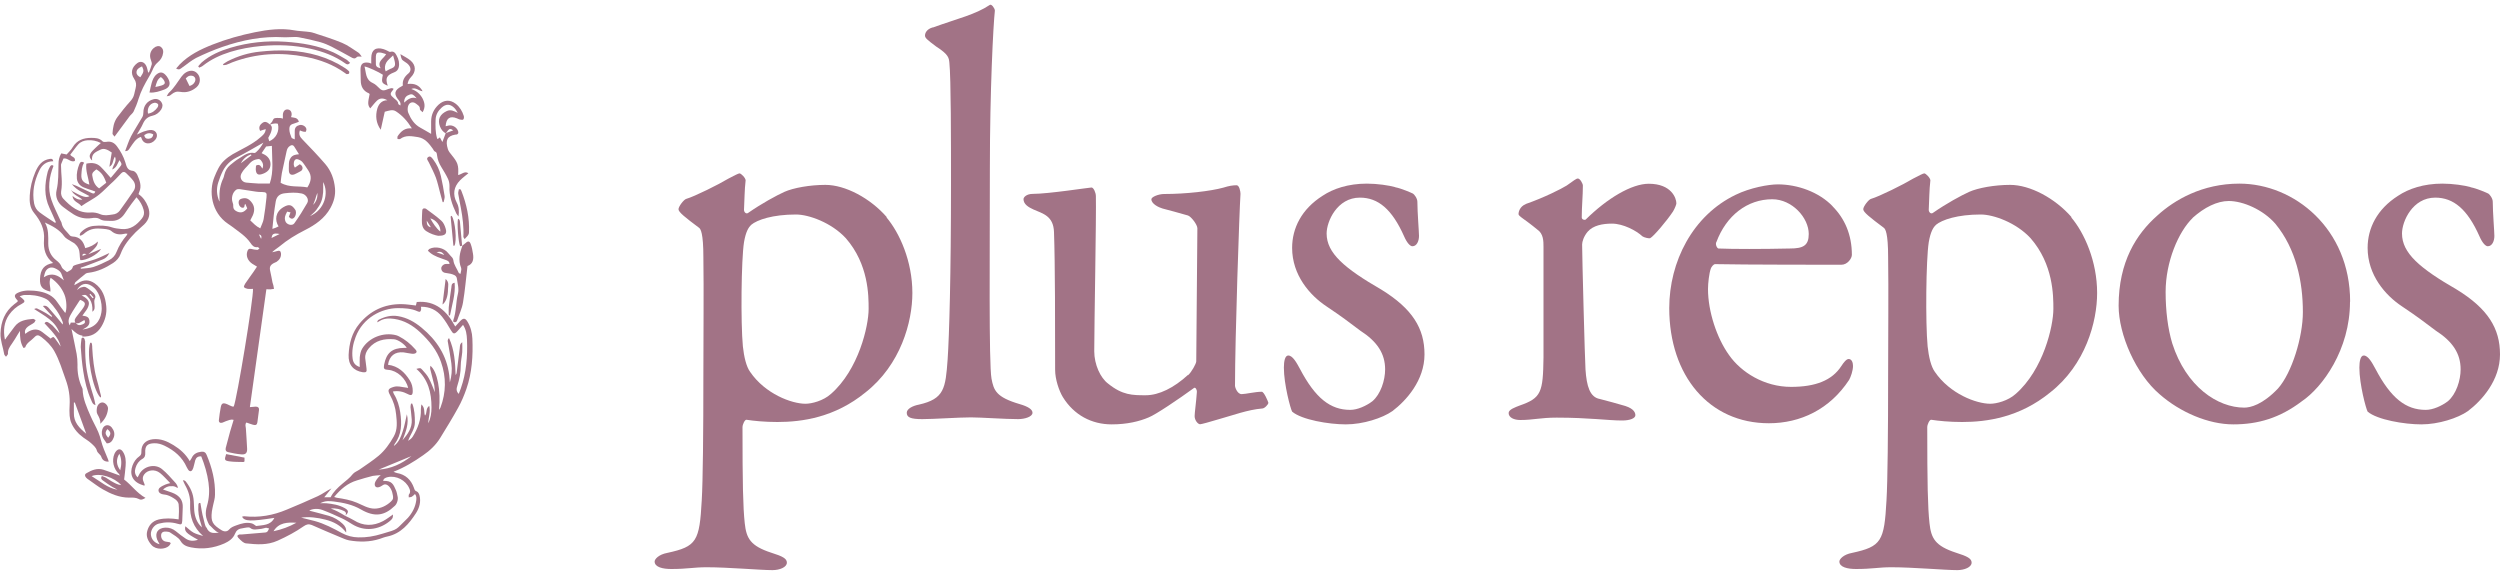
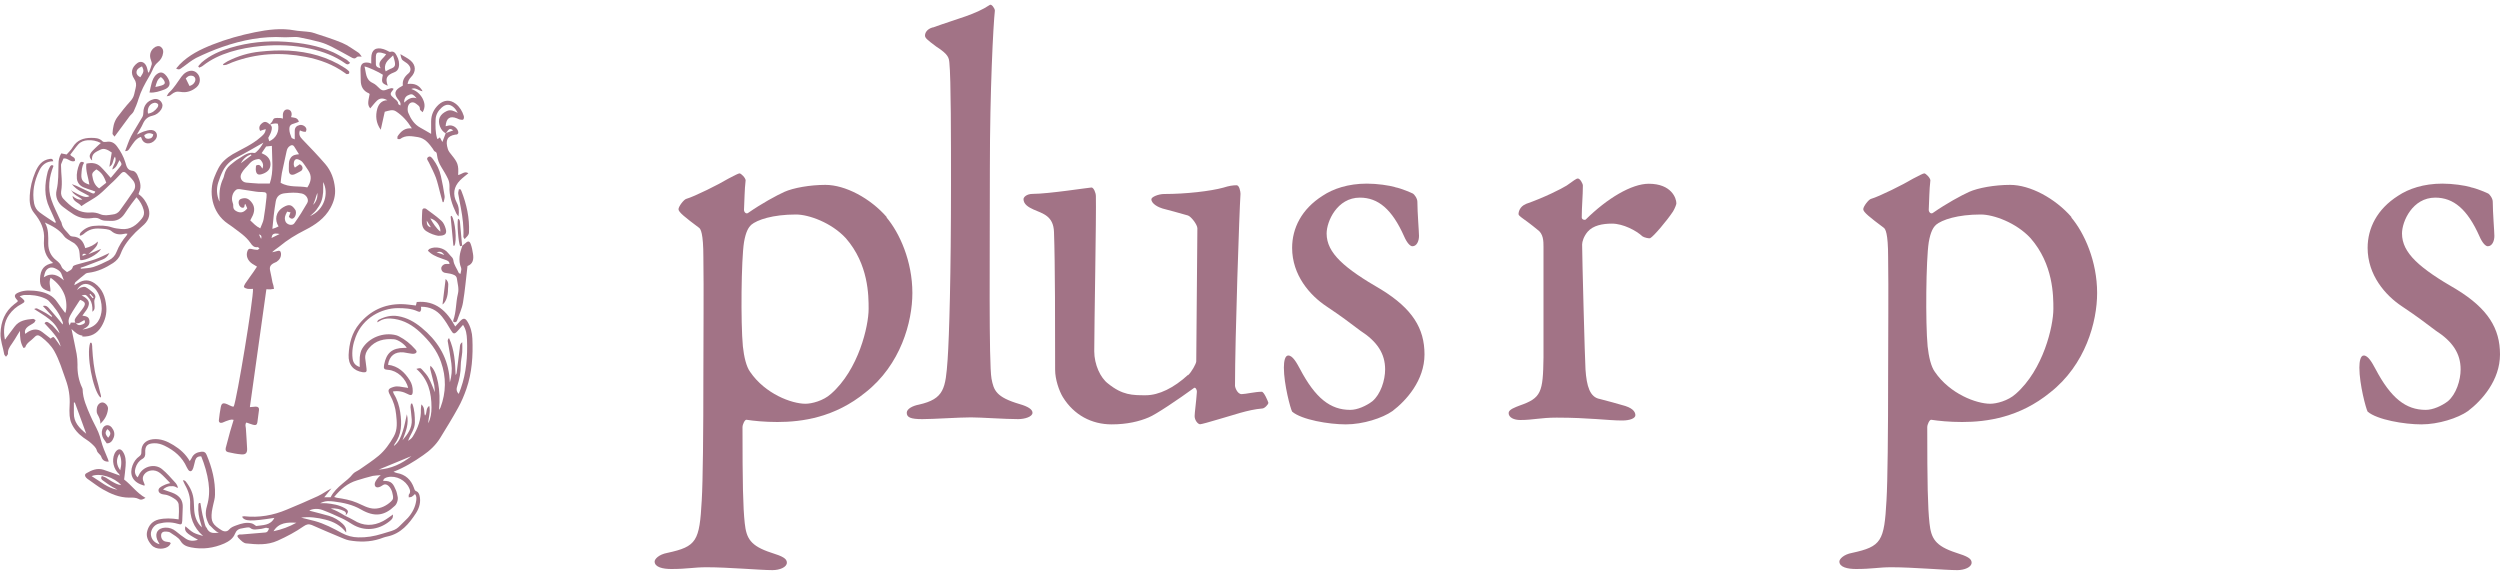
<svg xmlns="http://www.w3.org/2000/svg" id="_レイヤー_1" data-name="レイヤー 1" version="1.1" viewBox="0 0 200 46">
  <defs>
    <style>
      .cls-1 {
        fill: #a27386;
        stroke-width: 0px;
      }
    </style>
  </defs>
  <g>
    <path class="cls-1" d="M70.91,17.38c1.06,1.25,2.08,3.52,2.08,6.06,0,2.31-.93,5.74-3.76,7.96-2.44,1.99-5.05,2.36-7.04,2.36-1.02,0-1.9-.09-2.48-.18-.13,0-.31.37-.31.6,0,4.49.04,6.39.18,7.68.13,1.2.44,1.81,2.13,2.36.89.28,1.24.46,1.24.79,0,.37-.58.6-1.15.6-.97,0-3.54-.23-5.27-.23-1.06,0-1.51.14-2.83.14-.66,0-1.33-.14-1.33-.6,0-.18.31-.56,1.02-.69,2.35-.51,2.57-.93,2.75-4.21.09-1.53.13-5.37.13-10.09,0-3.15.04-6.62,0-9.35,0-1.94-.22-2.27-.35-2.36-1.11-.83-1.64-1.25-1.64-1.48s.44-.79.62-.83c.66-.19,2.61-1.16,3.37-1.62.44-.23.8-.42.89-.42.13,0,.49.37.49.56-.09.74-.09,1.62-.13,2.36,0,.19.18.37.35.23,1.06-.74,2.26-1.39,2.88-1.67.71-.32,2.04-.56,3.28-.56,1.59,0,3.59,1.06,4.92,2.59ZM60.1,17.99c-.22.19-.44.56-.58,1.39-.22,1.39-.27,6.43-.09,8.33.09.83.27,1.62.58,2.04,1.2,1.76,3.32,2.55,4.43,2.55.49,0,1.42-.23,2.04-.79,2.21-1.94,3.01-5.42,3.01-6.8,0-1.06,0-3.56-1.82-5.65-1.15-1.25-2.97-1.9-3.99-1.9-1.86,0-3.1.42-3.59.83Z" />
    <path class="cls-1" d="M74.63,2.2c2.04-.74,3.37-1.02,4.56-1.81.13-.09.4.28.4.46-.13,1.16-.4,6.39-.4,12.59,0,6.76-.09,15.6.13,16.85.18.93.35,1.48,2.26,2.04.66.19,1.02.42,1.02.69,0,.32-.62.51-1.15.51-1.06,0-2.97-.14-3.77-.14-1.02,0-2.97.14-3.9.14s-1.24-.14-1.24-.51c0-.32.49-.56.97-.65,2.04-.46,2.13-1.3,2.3-3.61.13-1.9.27-6.76.27-14.07,0-3.43,0-8.42-.13-9.67-.04-.37-.04-.65-1.06-1.3-.75-.56-.89-.69-.89-.88s.13-.51.62-.65Z" />
    <path class="cls-1" d="M95.04,30.02c.27-.23.66-.93.66-1.11l.09-10.65c0-.28-.49-.93-.75-1.02-.66-.19-1.64-.46-2.04-.56-.31-.09-.89-.37-.89-.74,0-.19.58-.42,1.02-.42,1.77,0,3.72-.23,4.74-.51.44-.14.75-.19,1.06-.19.22,0,.31.51.31.69-.09,1.3-.44,11.57-.44,15.37,0,.09.18.65.53.65.31,0,1.08-.19,1.61-.19.18,0,.49.74.53.88,0,.14-.31.46-.49.46-1.15.09-2.4.56-3.42.84-.75.23-1.46.42-1.55.42-.18,0-.44-.32-.44-.65,0-.28.13-1.16.18-1.94,0-.23-.13-.37-.22-.32-1.28.93-3.06,2.13-3.63,2.36-.75.32-1.73.56-2.97.56-1.59,0-3.01-.74-3.9-2.18-.31-.51-.62-1.43-.62-2.18,0-3.33,0-8.56-.09-11.02-.04-1.3-.89-1.48-1.64-1.81-.4-.18-.8-.42-.8-.83,0-.14.22-.42.75-.42,1.24,0,4.52-.51,4.69-.51s.35.42.35.69c.04,1.57-.13,10.32-.13,12.41,0,1.06.49,2.13,1.11,2.59,1.15.93,1.95.93,3.01.93s2.26-.6,3.37-1.62Z" />
    <path class="cls-1" d="M111.62,14.98c.49.09,1.33.46,1.42.51s.35.37.35.65c0,.83.13,2.41.13,2.73,0,.42-.18.83-.53.83-.18,0-.44-.28-.66-.79-.97-2.18-2.08-3.1-3.54-3.1-1.82,0-2.66,1.9-2.66,2.87,0,1.57,1.42,2.78,4.38,4.49,2.48,1.53,3.45,3.1,3.45,5.18s-1.46,3.7-2.57,4.54c-.8.56-2.35,1.06-3.72,1.06s-3.54-.37-4.3-1.02c-.13-.23-.66-2.18-.66-3.52,0-.51.09-.97.35-.97.35,0,.66.56.93,1.06,1.24,2.36,2.44,3.29,4.03,3.29.58,0,1.28-.32,1.77-.69.66-.56,1.02-1.67,1.02-2.55,0-1.25-.62-2.22-1.99-3.1-1.06-.79-1.33-1.02-2.7-1.94-1.33-.88-2.75-2.5-2.75-4.68,0-1.57.75-3.1,2.44-4.17.84-.56,2.04-.97,3.54-.97.84,0,1.77.14,2.26.28Z" />
    <path class="cls-1" d="M122.06,16.32c1.46-.51,2.83-1.2,3.28-1.48.53-.37.75-.56.89-.56.18,0,.4.42.4.56,0,.83-.09,1.67-.09,2.55,0,.18.22.23.31.18,1.73-1.71,3.68-2.87,5.05-2.87,1.82,0,2.21,1.16,2.21,1.57,0,.09-.13.42-.27.65-.49.74-1.55,1.99-1.82,2.13-.09.05-.49-.05-.62-.14-.49-.46-1.55-1.02-2.44-1.02-.75,0-1.51.14-1.95.65-.31.37-.44.79-.44,1.02,0,.93.22,9.3.27,10,.09,1.34.35,2.22,1.15,2.36.58.14,1.37.37,2.04.56.71.23.8.56.8.74,0,.23-.4.42-1.06.42-1.11,0-2.66-.23-5.23-.23-1.33,0-1.86.19-2.92.19-.49,0-.93-.19-.93-.56,0-.28.53-.46.89-.6,1.73-.6,1.86-1.06,1.9-3.84v-8.84c0-.46,0-1.06-.49-1.39-1.06-.88-1.51-1.06-1.51-1.25,0-.14.09-.6.58-.79Z" />
-     <path class="cls-1" d="M146.6,16.5c.97.97,1.55,2.27,1.55,3.89,0,.28-.35.79-.84.79s-8.06,0-10.1-.05c-.13,0-.31.23-.35.37-.13.37-.22,1.16-.22,1.62,0,1.81.71,3.93,1.68,5.28.97,1.39,2.83,2.55,4.96,2.55,1.95,0,3.28-.51,4.03-1.67.18-.28.4-.56.58-.56.27,0,.35.32.35.56,0,.37-.18.88-.31,1.11-1.55,2.36-3.9,3.47-6.42,3.47-4.78,0-7.97-3.8-7.97-9.21,0-3.7,1.86-7.41,5.32-9.07,1.15-.56,2.61-.83,3.37-.83,1.55,0,3.28.6,4.39,1.76ZM137.3,19.37c-.09.23.09.51.18.51,1.15.05,3.5.05,5.71,0,1.06,0,1.51-.23,1.51-1.16,0-1.3-1.33-2.78-2.92-2.78-1.99,0-3.68,1.3-4.47,3.43Z" />
    <path class="cls-1" d="M165.69,17.38c1.06,1.25,2.08,3.52,2.08,6.06,0,2.31-.93,5.74-3.76,7.96-2.44,1.99-5.05,2.36-7.04,2.36-1.02,0-1.9-.09-2.48-.18-.13,0-.31.37-.31.6,0,4.49.04,6.39.18,7.68.13,1.2.44,1.81,2.13,2.36.89.28,1.24.46,1.24.79,0,.37-.58.6-1.15.6-.97,0-3.54-.23-5.27-.23-1.06,0-1.51.14-2.83.14-.66,0-1.33-.14-1.33-.6,0-.18.31-.56,1.02-.69,2.35-.51,2.57-.93,2.75-4.21.09-1.53.13-5.37.13-10.09,0-3.15.04-6.62,0-9.35,0-1.94-.22-2.27-.35-2.36-1.11-.83-1.64-1.25-1.64-1.48s.44-.79.62-.83c.66-.19,2.61-1.16,3.37-1.62.44-.23.8-.42.89-.42.13,0,.49.37.49.56-.09.74-.09,1.62-.13,2.36,0,.19.18.37.35.23,1.06-.74,2.26-1.39,2.88-1.67.71-.32,2.04-.56,3.28-.56,1.59,0,3.59,1.06,4.92,2.59ZM154.88,17.99c-.22.19-.44.56-.58,1.39-.22,1.39-.27,6.43-.09,8.33.09.83.27,1.62.58,2.04,1.2,1.76,3.32,2.55,4.43,2.55.49,0,1.42-.23,2.04-.79,2.21-1.94,3.01-5.42,3.01-6.8,0-1.06,0-3.56-1.82-5.65-1.15-1.25-2.97-1.9-3.99-1.9-1.86,0-3.1.42-3.59.83Z" />
-     <path class="cls-1" d="M188,24.14c0,3.84-2.21,6.85-3.85,7.96-1.77,1.34-3.5,1.85-5.49,1.85s-4.25-.97-5.89-2.41c-1.9-1.62-3.28-4.77-3.28-7.08,0-3.52,1.42-5.74,3.1-7.22,1.37-1.25,3.59-2.55,6.56-2.55,4.39,0,8.86,3.61,8.86,9.44ZM175.42,17.43c-1.15,1.11-2.17,3.52-2.17,5.92,0,1.53.18,2.96.53,4.12,1.11,3.47,3.63,5.14,5.76,5.14.49,0,1.46-.23,2.7-1.53,1.11-1.25,1.99-4.12,1.99-6.11,0-2.41-.53-5.05-2.21-7.08-.97-1.11-2.57-1.81-3.72-1.81-.93,0-1.95.51-2.88,1.34Z" />
    <path class="cls-1" d="M197.65,14.98c.49.09,1.33.46,1.42.51s.35.37.35.65c0,.83.13,2.41.13,2.73,0,.42-.18.83-.53.83-.18,0-.44-.28-.66-.79-.97-2.18-2.08-3.1-3.54-3.1-1.82,0-2.66,1.9-2.66,2.87,0,1.57,1.42,2.78,4.39,4.49,2.48,1.53,3.45,3.1,3.45,5.18s-1.46,3.7-2.57,4.54c-.8.56-2.35,1.06-3.72,1.06s-3.54-.37-4.3-1.02c-.13-.23-.66-2.18-.66-3.52,0-.51.09-.97.35-.97.35,0,.66.56.93,1.06,1.24,2.36,2.44,3.29,4.03,3.29.58,0,1.28-.32,1.77-.69.66-.56,1.02-1.67,1.02-2.55,0-1.25-.62-2.22-1.99-3.1-1.06-.79-1.33-1.02-2.7-1.94-1.33-.88-2.75-2.5-2.75-4.68,0-1.57.75-3.1,2.44-4.17.84-.56,2.04-.97,3.54-.97.84,0,1.77.14,2.26.28Z" />
  </g>
  <g>
    <path class="cls-1" d="M21.49,42.27c-.09-.02-.15-.05-.21-.05-.16.03-.31.09-.47.1-.27.02-.55.12-.8-.09-.06-.05-.18-.04-.26-.03-.13.01-.26.05-.39.07-.28.03-.46.17-.56.43-.16.4-.51.62-.86.78-.85.37-1.74.49-2.66.31-.33-.07-.63-.16-.84-.52-.17-.29-.54-.46-.83-.67-.07-.05-.18-.06-.27-.07-.29-.03-.43.06-.45.27-.02.27.13.49.38.53.1.02.21.03.31.05.02,0,.04.04.08.08-.04.07-.08.15-.14.21-.3.28-1.03.34-1.39-.06-.29-.33-.47-.7-.35-1.13.12-.46.42-.8.91-.92.51-.12,1.03-.1,1.6-.01.03-.41.04-.82,0-1.22-.02-.14-.14-.29-.26-.38-.21-.15-.44-.28-.68-.35-.18-.05-.39-.03-.54-.14-.16-.11-.18-.32-.02-.45.13-.11.29-.18.45-.25.11-.05.22-.07.38-.11-.29-.29-.53-.58-.82-.81-.43-.34-1.01-.24-1.26.11-.16.22-.14.42-.02.68.15.33-.05.19-.13.17-.85-.27-1.03-.91-.79-1.56.11-.29.28-.55.54-.73.13-.09.18-.2.17-.37-.02-.58.34-.93.91-1,.63-.07,1.15.16,1.66.47.52.32.97.71,1.3,1.28.06-.1.11-.16.15-.24.14-.33.42-.47.76-.51.21-.03.36.04.44.25.43,1.02.7,2.07.67,3.19,0,.28-.09.55-.15.83-.03.17-.08.34-.1.51-.1.82.06,1.05.78,1.5.21.13.45.12.59-.05.17-.2.39-.27.61-.35.38-.14.77-.25,1.17-.16.14.03.26.12.39.22.53-.08,1.15-.03,1.46-.65-1.93.3-2.37.28-2.59-.09.07-.02.13-.05.18-.04,1.18.13,2.31-.07,3.4-.53.84-.35,1.67-.7,2.49-1.08.37-.17.7-.43,1.09-.62-.19.22-.37.45-.58.71h.51c.21-.43.57-.77.95-1.09.28-.24.58-.45.81-.75.13-.17.37-.25.56-.38.51-.36,1.04-.7,1.52-1.1.5-.42.88-.96,1.21-1.54.32-.56.25-1.17.19-1.76-.05-.55-.22-1.07-.49-1.56-.22-.4-.14-.52.3-.65.33-.1.63.02.95.05.06,0,.12.02.2.04-.16-.75-.88-1.4-1.58-1.45-.35-.02-.4-.09-.34-.42.18-.94.64-1.33,1.6-1.34.07,0,.13,0,.21,0-.16-.28-.68-.66-1.02-.69-.77-.06-1.49.08-2.02.73-.2.24-.31.5-.28.81.03.26.06.53.1.79.04.27-.02.34-.29.31-.75-.11-1.18-.6-1.14-1.39.04-.91.26-1.77.86-2.49.87-1.05,2-1.58,3.36-1.57.38,0,.77.07,1.16.11.02-.08.05-.17.07-.28,1.5-.14,2.4.71,3.08,1.96.17-.18.29-.33.43-.47.23-.22.37-.2.54.07.26.42.38.89.4,1.37.06,1.37-.03,2.73-.48,4.03-.18.51-.39,1.02-.66,1.5-.45.82-.94,1.61-1.43,2.41-.35.57-.83,1.02-1.37,1.39-.73.51-1.49.98-2.37,1.32.11.04.19.09.27.1.7.12,1.14.55,1.37,1.2.04.13.07.23.23.28.09.03.18.19.21.31.13.51-.01,1-.28,1.42-.56.86-1.21,1.64-2.29,1.87-.21.04-.41.12-.61.19-.81.26-1.63.26-2.45.12-.26-.05-.5-.17-.75-.27-.75-.31-1.49-.63-2.24-.96-.24-.1-.43-.05-.63.09-.66.46-1.36.83-2.09,1.16-.84.38-1.68.31-2.54.22-.1-.01-.2-.07-.28-.13-.12-.09-.23-.21-.34-.32-.04-.04-.08-.12-.06-.17.02-.04.1-.08.15-.09.05-.01.11,0,.16,0,.64-.05,1.27-.11,1.91-.16.2-.02.24-.17.31-.34ZM27.61,41.27c.11-.16.09-.3-.09-.39-.3-.14-.62-.24-1.06-.2.24.1.4.16.55.24.21.11.41.23.61.35.22.11.46.21.67.34.77.49,1.56.49,2.35.08.28-.15.54-.35.8-.53,0,.28-.04.36-.31.57-.86.67-1.97.81-2.95.21-.26-.16-.52-.33-.8-.46-.52-.24-1.04-.48-1.58-.68-.39-.15-.85-.09-1.06.05.5.13,1.05.27,1.58.42.41.12.78.34,1.1.64.19.18.31.39.27.69-.43-.57-1.01-.87-1.66-1.03-.64-.16-1.28-.25-1.94-.16.36.1.72.17,1.08.27.78.21,1.49.59,2.19.97.41.22.84.33,1.3.34.65.02,1.27-.09,1.89-.28,1.38-.4,1.07-.31,1.95-1.15.05-.05.1-.09.14-.14.35-.4.59-.86.66-1.39.02-.17.03-.34-.1-.51-.1.09-.17.17-.26.22-.07.04-.16.03-.24.05,0-.08-.02-.19.02-.24.13-.16.1-.32.02-.49-.28-.64-1.04-1.04-1.72-.89-.17.04-.33.1-.37.3.71-.03.82.28,1.03.76.07.16.09.33.13.5.06.23-.06.61-.24.75-.81.78-1.6.91-2.69.28-.67-.39-1.42-.55-2.17-.64-.33-.04-.69-.08-1.09.14.21,0,.35-.01.48,0,.51.05,1.01.13,1.46.38.35.19.36.35.05.62ZM16.51,42.18c.23.59.66.44,1,.44-.31-.1-.58-.48-.78-.64-.29-.55-.34-.93-.17-1.51.18-.62.21-1.23.12-1.86-.1-.73-.31-1.43-.58-2.1-.27-.02-.41.1-.48.31-.06.2-.09.41-.16.62-.03.09-.09.21-.16.24-.13.06-.22-.05-.28-.16-.03-.05-.05-.09-.08-.14-.36-.81-.99-1.34-1.77-1.72-.27-.13-.54-.21-.84-.2-.55.02-.74.21-.71.76.01.22-.03.38-.24.5-.28.16-.45.41-.54.72-.08.26-.07.52.17.75.06-.12.11-.21.16-.3.36-.61,1.23-.81,1.78-.37.4.32.74.73,1.09,1.11.07.07.21.31.18.4-.06.02-.21-.18-.54-.13-.22-.03-.46.1-.64.26.27.11.67.21.91.33.45.22.69.57.67,1.09-.01.36-.02.72-.04,1.08-.02.31-.07.33-.38.24-.5-.15-1-.14-1.5-.01-.37.09-.64.49-.63.84.02.4.27.7.7.81-.07-.14-.15-.25-.2-.38-.2-.54.07-.92.65-.95.33-.01.6.09.85.29.26.21.52.42.8.6.28.18.59.21.97.08-.96-.52-1.11-.68-1.01-1.08.22.18.42.38.65.51.24.13.51.18.77.27-.79-.69-1.08-1.53-1.04-2.52.03-.56-.13-1.08-.41-1.57-.07-.12-.11-.25-.17-.37.13,0,.19.05.24.11.36.46.6.97.63,1.57.01.25.02.51.04.76.05.51.22.97.61,1.33-.01-.12-.06-.23-.09-.34-.15-.46-.23-.93-.19-1.42,0-.11.01-.22.16-.19.08.43.13.85.25,1.26.07.26.09.46.21.7ZM37.05,25.98c-.17.2-.32.37-.47.53-.23.24-.33.21-.5-.08-.22-.38-.45-.76-.72-1.1-.42-.52-.97-.8-1.68-.79,0,.09.02.15.01.21-.03.18-.1.24-.27.16-.51-.24-1.07-.26-1.61-.26-1.27.01-2.78.76-3.36,2.31-.21.55-.32,1.13-.24,1.73.04.33.22.56.57.67,0-.28-.02-.53,0-.78.03-.23.07-.48.19-.68.54-.9,1.71-1.35,2.73-1.08.08.02.15.06.22.09.49.25.92.6,1.28,1.01.08.09.19.2.08.31-.07.07-.21.08-.32.07-.22-.02-.44-.08-.67-.11-.7-.07-1.14.28-1.25.99.81.1,1.34.6,1.75,1.26.16.26.23.54.23.84,0,.34-.11.4-.41.24-.36-.19-.74-.28-1.18-.2.03.08.05.14.08.2.28.45.43.95.51,1.47.13.89.13,1.76-.45,2.53-.03.04-.04.11-.06.16.4-.3.57-.74.71-1.18.15-.44.22-.9.33-1.36.19.75-.09,1.41-.35,2.08.41-.48.78-.97.74-1.65-.02-.33-.07-.66-.1-1,0-.09.02-.18.04-.28h.1c.19.48.21.99.21,1.51,0,.55-.38.97-.54,1.47.15-.1.28-.2.37-.34.41-.67.68-1.39.65-2.19,0-.11.02-.21.04-.39.32.29.18.64.29.9.19-.21.03-.57.34-.78.12.5-.07.94-.08,1.39.2-.4.26-.83.26-1.27,0-1.17-.26-2.25-1.21-3.08.31-.08.32-.09.47.07.2.22.4.44.53.69.18.33.31.7.48,1.11-.02-.23-.02-.4-.05-.57-.1-.43-.22-.85-.32-1.28-.02-.07,0-.16.01-.27.56.44.85,2,.69,3.53.05-.08.1-.13.12-.19.45-1.21.47-2.42.04-3.64-.33-.95-.94-1.69-1.66-2.37-.6-.56-1.27-.96-2.09-1.08-.42-.06-.82-.05-1.19.19-.05.03-.11.06-.17.09.02-.1.06-.18.13-.21.48-.25.99-.38,1.54-.29.72.12,1.32.46,1.88.92,1.22,1,2.02,2.23,2.22,3.81.02.19.03.38.05.57.14-.5.19-1,.12-1.51-.07-.55-.18-1.11-.27-1.66-.02-.11-.07-.22.08-.38.44.96.49,1.93.53,2.97.05-.1.08-.13.08-.17.08-.66.17-1.32.25-1.98.02-.16-.01-.34.2-.48,0,.3.02.55,0,.79-.03.36-.12.72-.12,1.07,0,.55-.1,1.09-.27,1.61-.08.24-.11.44.11.66.06-.15.11-.28.16-.42.45-1.27.55-2.58.5-3.91-.02-.41-.06-.83-.35-1.24ZM30.46,38.01c-.16.01-.52.04-.63.06-.5.12-.77.21-1.27.36-.75.22-1.32.71-1.83,1.33.09.03.15.05.21.06.55.08,1.1.18,1.62.4.45.19.9.47,1.4.47s.97-.24,1.32-.57c.07-.07.14-.15.16-.24.02-.08,0-.17-.01-.25-.03-.15-.06-.31-.13-.45-.14-.3-.42-.55-.67-.37-.5.36-.71.12-.64-.17.03-.14.24-.46.47-.63ZM21.88,42.5c.65-.14,1.26-.36,1.83-.68-.71-.04-1.4-.03-1.83.68ZM30.29,37.57c.99-.07,1.85-.46,2.62-1.08-.87.36-1.75.72-2.62,1.08Z" />
    <path class="cls-1" d="M21.6,9.93c.05-.06.11-.12.16-.18.06-.09.1-.25.18-.28.14-.05.31-.03.47-.03.06,0,.12.02.22.05,0-.13,0-.23,0-.34.03-.27.18-.42.4-.39.2.02.32.19.3.44,0,.05-.03.1-.05.17.23.06.52,0,.63.37-.12.04-.23.1-.35.13-.31.08-.42.18-.41.49,0,.22.09.44.17.65.02.06.14.08.26.14,0-.26,0-.47,0-.68,0-.27.14-.41.4-.47.19-.04.45.08.52.28.03.07,0,.18-.03.25-.02.03-.14.01-.21,0-.09-.02-.17-.06-.27-.1-.11.32,0,.52.21.73.62.64,1.24,1.29,1.82,1.96.47.55.71,1.21.78,1.94.05.57-.09,1.07-.36,1.57-.47.85-1.22,1.36-2.05,1.78-.73.37-1.42.79-2.05,1.32-.18.15-.39.26-.57.45.13-.03.26-.05.38-.09.2-.07.31-.02.33.19.02.29-.12.51-.36.67-.07.04-.15.06-.22.1-.29.16-.36.32-.28.65.07.3.12.6.18.9.02.08.05.15.07.23.02.09.03.19.05.28-.1.01-.2.03-.3.04-.1,0-.21,0-.31-.01-.44,3.15-.88,6.27-1.32,9.43.19-.01.33-.03.47-.04.18,0,.28.09.26.27-.04.33-.08.66-.13.99-.03.2-.14.25-.35.19-.18-.05-.35-.12-.53-.18-.13.16-.05.32-.04.47.03.55.08,1.09.1,1.64.01.34-.13.47-.47.44-.36-.03-.71-.1-1.06-.18-.17-.04-.22-.17-.18-.34.12-.44.23-.88.35-1.31.09-.31.18-.61.28-.93-.24-.07-.43.05-.63.11-.09.03-.17.08-.26.11-.18.06-.31-.02-.29-.2.04-.34.08-.69.15-1.03.06-.33.19-.38.52-.24.13.06.26.13.4.18.03.01.08,0,.12,0,.25-.57,1.59-8.68,1.54-9.41-.14,0-.28.02-.42,0-.11-.02-.23-.06-.3-.14-.03-.04.04-.19.09-.27.22-.33.46-.65.69-.98.08-.12.16-.24.26-.39-.14-.09-.27-.16-.38-.23-.37-.25-.52-.64-.39-1,.05-.14.11-.23.29-.19.16.04.33.07.5.08.06,0,.12-.07.18-.11-.05-.04-.11-.12-.15-.11-.28.04-.42-.11-.57-.33-.37-.55-.94-.9-1.46-1.3-.1-.08-.22-.15-.33-.23-1.37-.92-1.55-2.64-1.1-3.74.2-.49.4-.97.79-1.33.2-.19.43-.36.67-.5.75-.43,1.56-.77,2.22-1.35.18-.16.4-.31.43-.66-.18.05-.32.09-.45.14-.12-.23-.07-.44.15-.61.2-.17.37-.14.65.11.2.15.14.36.09.54-.05.18-.15.34-.24.52.02.08.05.17.08.27.55-.23.84-.81.69-1.4q-.26-.07-.64.07ZM19.63,16.31c-.13.09,0,.31-.22.31-.14,0-.28-.14-.31-.32-.04-.2.03-.34.18-.39.35-.12.58-.05.82.24.28.33.29.7.12,1.09-.06.13-.13.25-.2.39.25.24.46.47.8.64.1-.27.23-.5.27-.74.1-.58.17-1.16.23-1.74.04-.37-.01-.42-.37-.43-.16,0-.32,0-.48-.03-.43-.06-.87-.14-1.3-.2-.08-.01-.19,0-.26.04-.31.21-.43.67-.3,1.03.04.1.06.2.05.31,0,.23.14.34.32.42.31.13.55.05.8-.26-.05-.11-.09-.22-.15-.35ZM22.29,18.12c-.33-.51-.26-1.16.37-1.54.46-.27.69-.23.99.25.13.38-.21.94-.54.51.05-.14.09-.23.13-.35-.11-.03-.19-.05-.27-.06-.19.36-.22.51-.15.74.08.3.56.44.73.19.37-.52.71-1.06,1.03-1.62.17-.3-.1-.69-.44-.76-.45-.1-.9-.07-1.35-.02-.41.04-.66.25-.73.65-.06.37-.12.74-.16,1.11-.04.35-.07.7-.11,1.09.12-.04.17-.05.21-.07.08-.04.17-.08.29-.13ZM23.97,13.74c-.16.08-.29.16-.42.21-.26.09-.42-.01-.44-.28-.01-.13,0-.27,0-.4,0-.23,0-.45.15-.65.15-.21.38-.26.66-.28-.14-.23-.26-.42-.38-.61-.09-.14-.2-.15-.34-.06-.16.1-.23.24-.27.42-.12.59-.26,1.17-.38,1.75-.05.26-.07.52-.1.78.7.41,1.45.23,2.14.37.3-.46.38-.9.07-1.36-.16-.23-.3-.47-.48-.68-.09-.1-.23-.17-.37-.21-.13-.04-.24.04-.28.17-.04.16-.06.33.06.5.12-.09.23-.16.39-.27.3.13.3.49,0,.59ZM20.94,12.26s.08.04.12.06c.38.16.6.48.58.86-.02.38-.26.59-.6.72-.39.15-.56.05-.58-.36,0-.1.01-.2.02-.29.29-.16.39.05.51.24.11-.24.05-.47-.11-.66-.14-.17-.28-.09-.44-.06-.39.1-.57.46-.84.71-.11.11-.2.25-.28.39-.19.34.02.71.4.74.31.02.61.06.92.07.3.01.61,0,.94,0,.34-.98.17-1.99.17-3.01-.17.02-.31.03-.46.05-.12.18-.23.35-.36.53ZM17.56,16.1c0-.07.01-.13,0-.2-.03-.57.05-1.12.3-1.63.04-.08.06-.18.08-.27.08-.32.22-.59.48-.8.23-.18.45-.38.7-.52.38-.23.73-.54,1.23-.44.04,0,.1-.03.14-.07.25-.22.43-.48.58-.76-.74.42-1.45.84-2.18,1.21-.47.24-.82.59-1.06,1.05-.15.29-.27.61-.37.93-.16.49-.13.99.08,1.5ZM25.85,14.59c0,.29.02.54,0,.79-.02.25-.06.51-.15.74-.09.24-.24.47-.4.68-.14.18-.33.33-.5.49,1.19-.52,1.51-1.85,1.06-2.71ZM20.12,12.42s-.03-.05-.05-.07c-.35.13-.62.36-.8.71.28-.21.57-.43.85-.64ZM25.05,16.39c.26-.26.37-.59.34-.96-.07.16-.11.32-.16.48-.05.16-.12.32-.18.48ZM20.89,19.11q.1-.3-.18-.36c.06.12.12.24.18.36ZM22.37,18.72c-.57-.12-.6.07-.65.32.14-.08.55-.26.65-.32Z" />
    <path class="cls-1" d="M6.6,26.85c-.36-.04-.61-.28-.88-.53.14.69.29,1.34.41,1.99.05.27.07.56.07.84-.02.66.09,1.29.38,1.89.02.04.03.08.03.12.02.75.33,1.42.62,2.09.19.45.44.87.63,1.31s.26.93.45,1.38c.11.26.22.53.33.8.02.06.04.12.06.19-.31.02-.51-.12-.59-.37-.07-.22-.31-.29-.37-.54-.06-.22-.28-.41-.47-.58-.17-.16-.39-.28-.58-.42-.42-.3-.76-.68-.97-1.15-.09-.19-.13-.41-.15-.61-.02-.28-.02-.56,0-.84.04-.7-.07-1.38-.31-2.04-.28-.78-.51-1.57-.92-2.3-.26-.45-.62-.8-1.02-1.11-.25-.19-.38-.2-.59.03-.24.26-.59.41-.71.78,0,.02-.07.03-.14.06-.26-.42-.29-.88-.28-1.37-.05.08-.11.16-.16.25-.16.26-.31.53-.49.78-.17.24-.34.47-.31.8,0,.06-.09.14-.16.24-.07-.09-.13-.14-.14-.19-.09-.56-.32-1.09-.3-1.68.03-.95.35-1.75,1.11-2.34.05-.04.11-.08.16-.12.04-.03.08-.07.11-.1,0-.04,0-.07-.02-.08-.3-.31-.29-.48.1-.64.23-.1.49-.14.73-.15.32,0,.64.02.95.08.56.11,1.06.34,1.4.85.2.3.42.58.64.87.14-.26.12-1.02-.06-1.46-.22-.55-.58-.99-1.11-1.36-.18.41.02.76-.02,1.11-.66-.17-.85-.4-.83-1.02.03-.77.33-1.14,1.05-1.27-.63-.48-.78-1.13-.73-1.85.07-.85-.28-1.53-.79-2.15-.34-.41-.38-.91-.35-1.4.03-.64.19-1.27.44-1.86.22-.53.54-.99,1.18-1.07.14-.02.23,0,.26.19-.56,0-.91.3-1.12.75-.4.83-.58,1.7-.41,2.63.06.29.2.53.43.7.4.3.83.57,1.25.85.02-.02.04-.04.06-.06-.17-.38-.33-.76-.51-1.14-.45-.95-.39-1.92-.14-2.9.04-.14.11-.27.18-.4.07-.12.17-.17.28-.06-.35.89-.48,1.8-.17,2.71.19.57.48,1.1.72,1.65.03.07.09.14.1.22.07.43.42.67.66.98.04.05.14.09.21.09.59.02.87.38,1.02.93.38-.09.72-.25,1.01-.53-.02.32-.13.46-.76,1.02.32-.14.64-.27,1.02-.43-.26.45-1.22.95-1.67.9-.02-.16-.05-.33-.05-.5-.01-.33-.14-.6-.38-.81-.09-.08-.22-.13-.32-.2-.18-.12-.41-.22-.53-.39-.39-.55-.95-.83-1.55-1.11.31.53.27,1.11.27,1.68,0,.56.21,1.01.65,1.35.18.14.33.28.42.52.06.17.28.28.43.42.19-.12.41-.16.47-.44.01-.07.19-.13.29-.16.5-.15,1.01-.26,1.5-.43.37-.13.73-.32,1.13-.5-.12.25-.29.42-.52.51-.48.2-.97.37-1.45.56-.11.04-.22.07-.33.11,0,.03.01.05.02.08.33-.04.68-.04,1-.14.43-.14.84-.34,1.24-.54.28-.14.5-.37.61-.66.19-.49.47-.93.81-1.33.02-.03.03-.07.07-.13-.07,0-.11-.02-.16-.01-.42.1-.79.1-1.15-.22-.17-.15-.6-.16-.86-.18-.53-.04-.93.06-1.35.44-.07.06-.16.09-.25.13-.02-.02-.04-.04-.06-.06.03-.07.04-.15.08-.19.29-.31.66-.51,1.08-.54.48-.04.96-.04,1.43.12.24.08.49.1.74.13.74.08,1.24-.32,1.66-.85.16-.2.2-.43.13-.68-.1-.37-.28-.69-.57-1.01-.14.18-.27.34-.39.51-.19.27-.39.54-.57.82-.27.4-.64.59-1.12.56-.3-.02-.6.03-.88-.16-.16-.1-.42-.1-.62-.06-.53.08-1.01-.03-1.45-.3-.29-.18-.57-.39-.85-.6-.44-.34-.64-.82-.51-1.35.16-.69.13-1.38.15-2.07,0-.29.05-.58.22-.86.13.03.26.06.43.09.15-.18.36-.36.49-.59.34-.56.86-.74,1.46-.74.32,0,.67,0,.93.28.05.06.2.05.29.04.37-.07.64.06.86.36.29.39.52.81.66,1.26.11.36.16.66.62.7.12.01.28.18.34.31.19.44.38.89.16,1.38-.02.05-.03.1-.06.17.36.24.6.59.76,1,.21.55.11,1.02-.31,1.43-.22.21-.46.4-.68.62-.5.51-.95,1.05-1.2,1.73-.11.31-.33.55-.6.73-.6.39-1.23.69-1.95.78-.08.01-.17.02-.23.06-.28.22-.56.45-.83.69-.04.03-.05.11-.1.25.16-.09.24-.14.33-.19.45-.28.88-.26,1.31.04.63.45.85,1.1.92,1.83.06.58-.09,1.12-.38,1.61-.34.58-.86.85-1.54.81h0ZM6.05,25.8c.12.21.28.26.53.16.14-.06.3-.12.17-.36-.11.06-.21.12-.31.18-.13.08-.26.13-.4.04-.15-.22,0-.38.12-.54.16-.23.36-.43.51-.67.21-.33.15-.45-.24-.62-.03.02-.06.04-.08.08-.24.38-.5.75-.72,1.15-.13.24-.22.52-.05.81.03-.09.06-.16.08-.22.14,0,.27,0,.39,0ZM5.68,15.24c.91.51,1.22.61,1.48.45-.47-.27-1-.44-1.41-.96.18.07.28.1.37.14.4.18.8.37,1.19.56.13.06.25.11.31-.11-.08-.03-.15-.05-.22-.08-.24-.08-.48-.15-.71-.25-.3-.13-.5-.36-.54-.7-.04-.41.05-.8.2-1.17.07-.18.2-.23.38-.1-.2.3-.19.63-.22.96-.03.43.16.65.64.79-.08-.57-.32-1.12-.24-1.68.46-.1.84-.04,1.13.24.28.27.53.58.82.9.23-.27.48-.56.72-.86.19-.23.18-.24-.02-.56-.16.26-.22.6-.58.75.06-.36.39-.63.22-1.03-.2.26-.11.64-.45.81.07-.4.13-.77.19-1.14-.31-.21-.6-.38-.9-.23-.33.17-.76.3-.67.87-.25-.22-.23-.42-.1-.61.1-.15.25-.28.38-.41.13-.13.26-.24.42-.38-.37-.19-.71-.24-1.06-.22-.29.02-.56.12-.75.33-.23.26-.43.56-.64.83.11.19.44.17.37.5-.35.14-.57-.27-.91-.2-.02.06-.2.44-.2.5,0,.83.14,1.33.01,2.15-.03.18.04.43.16.55.59.63,1.24,1.19,2.2,1.12.27-.02.53.03.78.14.14.06.3.08.46.08.17,0,.34-.04.52-.06.24-.02.44-.13.58-.32.37-.51.73-1.02,1.08-1.54.19-.27.18-.57,0-.83-.17-.23-.39-.44-.6-.64-.12-.11-.25-.1-.38.04-.28.3-.56.6-.87.87-.29.27-.56.56-.87.81-.45.37-.97.6-1.44.94-.21-.3-.67-.33-.71-.82.22.2.43.33.79.3-.32-.27-.71-.36-.9-.78ZM4.04,27.09c.21-.16.23-.17.35-.02.17.21.31.44.46.65-.08-.39-.29-.72-.53-1.01-.23-.3-.51-.56-.76-.85.09-.14.2-.13.31-.06.12.08.25.16.35.26.19.2.37.41.55.61-.33-1-1.23-1.41-2.04-1.95.09-.04.18-.07.24-.04.24.11.48.24.71.37.15.09.3.2.44.3.02-.02.04-.04.05-.06-.24-.26-.48-.52-.74-.81.24-.07.37.05.47.16.33.37.64.75.96,1.13.05.06.1.13.15.19.03-.09.03-.15,0-.21-.24-.65-.65-1.19-1.12-1.69-.08-.08-.19-.14-.3-.19-.52-.23-1.08-.3-1.64-.27-.11,0-.22.06-.38.1.11.08.17.13.22.18.23.19.22.29-.05.43-.42.21-.76.51-1.02.88-.4.58-.47,1.25-.33,1.97.07-.03.09-.1.12-.15.21-.29.43-.57.65-.87.37-.51.93-.58,1.49-.63.06,0,.13.07.2.1-.04.07-.07.17-.13.21-.16.12-.35.2-.5.32-.16.13-.28.3-.2.57.1-.07.16-.12.22-.16.39-.23.77-.28,1.15.02.2.16.4.31.63.49ZM6.61,26.36c.97-.12,1.38-.63,1.5-1.36.07-.44,0-.87-.15-1.3-.13-.35-.33-.64-.65-.84-.44-.28-.87-.16-1.16.35.13-.09.21-.18.32-.21.12-.04.28-.08.38-.03.22.11.41.28.6.44.14.12.23.3.15.46-.09.17-.05.33-.04.5.01.19.06.4-.17.57,0-.13,0-.23,0-.33-.02-.33-.13-.62-.36-.86-.18-.19-.19-.19-.5-.11.08.04.17.08.24.13.37.26.43.49.23.89-.05.11-.13.2-.2.3-.06.09-.13.19-.21.29.4.05.52.14.56.38.07.43-.25.57-.55.73ZM8.5,14.62c-.19-.56-.4-.84-.79-1.07-.16.13-.37.25-.33.49.06.39.17.78.55,1.03.19-.15.37-.29.57-.45ZM5.99,32.2s-.05,0-.08,0c0,.28,0,.56,0,.84-.02.73.42,1.19.99,1.66-.32-.88-.61-1.69-.91-2.49ZM3.5,22.18c.66-.42,1.14-.16,1.61.25-.05-.16-.12-.3-.17-.45-.09-.29-.32-.42-.57-.53-.29-.12-.57-.02-.72.25-.08.15-.1.32-.15.48ZM7.23,23.5s-.05.04-.07.06c.08.1.17.2.25.3.03-.02.05-.04.08-.06-.09-.1-.17-.2-.26-.3ZM6.92,20.33c-.19-.04-.3-.07-.34.12.07,0,.11,0,.14-.02.05-.02.09-.04.2-.1Z" />
    <path class="cls-1" d="M33.81,8.98c-.1-.11-.23-.18-.22-.25.02-.24-.17-.32-.3-.43-.26-.21-.56-.12-.65.21-.04.16-.04.36.02.51.2.49.48.93.96,1.19.28.15.55.32.87.5,0-.36,0-.68,0-.99,0-.54.21-.99.6-1.35.43-.39.92-.42,1.38-.06.31.25.51.58.63.96.03.09.02.23-.04.29-.04.05-.19.01-.28,0-.08-.02-.15-.06-.22-.09-.56-.23-.87-.02-.91.63.09-.02.17-.04.25-.06.31-.06.66.16.75.46.04.14.01.24-.15.27-.03,0-.05,0-.08,0-.64.11-.81.45-.59,1.16.05.17.18.32.3.47.49.6.57.81.52,1.6.28-.04.52-.35.82-.14-.23.19-.46.36-.66.56-.52.53-.61,1.14-.27,1.79.18.34.2.68.14,1.11-.08-.11-.14-.17-.18-.25-.33-.69-.58-1.4-.54-2.19,0-.19-.04-.4-.12-.57-.15-.32-.34-.63-.53-.94-.19-.3-.31-.62-.35-.97-.02-.12-.02-.23-.17-.28-.07-.02-.11-.14-.16-.21-.31-.43-.63-.85-1.19-.94-.48-.07-.98-.19-1.43.15-.05.03-.14,0-.21,0,0-.07-.02-.16.01-.22.26-.39.58-.69,1.14-.63-.35-.57-.75-1.02-1.27-1.36-.27-.18-.56-.06-.9.03-.1.45-.21.93-.32,1.44-.39-.54-.43-1.13-.28-1.67.09-.32.31-.69.81-.69-.33-.19-.59-.19-.83.03-.2.19-.36.41-.54.62-.2-.25-.21-.41-.05-1.14-.02-.02-.03-.05-.05-.06-.47-.19-.66-.56-.66-1.04,0-.28-.01-.56-.02-.84-.01-.48.2-.65.67-.57.05,0,.09.03.19.07,0-.18,0-.32,0-.46.01-.64.36-.89.98-.7.11.03.22.09.33.14.07.03.16.1.21.08.29-.09.41.1.52.31.16.29.23.59.16.92-.05.2-.16.33-.35.4-.63.24-.74.47-.53,1.08-.49-.21-.52-.26-.39-.88-.31-.21-1.22-.64-1.47-.66.14.5.07,1.05.66,1.32.2.09.37.26.53.42.15.16.3.21.5.14.14-.05.27-.11.42-.14.06-.02.14.01.2.02,0,.05,0,.06,0,.07-.3.36-.29.42.07.73.14.12.31.21.32.43,0,.04.1.07.17.13.05-.18-.03-.3-.12-.41-.43-.5-.37-.82.21-1.12.02-.01.04-.03.11-.07-.06-.4.13-.71.45-.97.21-.18.21-.45.01-.68-.08-.1-.2-.18-.31-.25-.25-.17-.26-.17-.35-.61.29.18.57.31.8.5.46.38.47.92.04,1.35q-.22.23-.26.54c.51-.07.93.07,1.2.58-.32-.03-.55-.35-.91-.18.4.13.69.38.89.73.19.36.26.71.02,1.13ZM35.67,10.67c-.42-.19-.68-.86-.49-1.28.11-.24.32-.39.55-.5.32-.16.6,0,.89.14-.09-.16-.18-.31-.3-.42-.33-.31-.66-.3-.99,0-.28.25-.46.56-.48.93-.02.52-.03,1.04.12,1.54,0,.02.04.03.05.04.05-.04.1-.08.17-.13.07.14.14.25.2.37.1-.26.19-.48.27-.71.18-.07.37-.13.6-.22-.19-.15-.3-.14-.4-.02-.07.08-.13.16-.19.24ZM31.45,4.43c-.24.24-.44.38-.55.58-.11.2-.15.45-.05.7.18-.09.32-.19.48-.24.21-.08.3-.22.27-.42-.02-.18-.08-.35-.15-.61ZM30.89,4.33c-.19-.05-.34-.12-.5-.13-.23-.02-.3.06-.32.3-.01.2,0,.4,0,.59-.01.23.11.31.38.37-.31-.57.23-.74.44-1.13ZM32.34,8.2c.31-.28.59-.47.99-.34-.26-.3-.36-.36-.56-.29-.25.08-.44.23-.44.63Z" />
    <path class="cls-1" d="M14.1,5.47c.11-.12.19-.22.27-.31.74-.76,1.68-1.22,2.65-1.6,1.09-.43,2.23-.75,3.37-.98,1.04-.21,2.11-.35,3.18-.15.31.06.64.06.95.1.2.02.4.04.59.11.76.25,1.52.48,2.26.79.46.19.87.51,1.3.78.1.06.16.19.27.32-.18,0-.33-.03-.39.03-.16.18-.3.11-.46.02-.51-.28-1.03-.57-1.55-.84-.28-.14-.58-.27-.89-.36-.58-.16-1.16-.29-1.75-.4-.22-.04-.45-.01-.67-.01-.17,0-.35.02-.52.01-1.69-.1-3.32.22-4.91.77-.72.25-1.42.55-2.1.88-.4.2-.74.51-1.12.77-.12.08-.23.24-.49.08Z" />
    <path class="cls-1" d="M36.98,19.66c.09-.07.18-.14.27-.22.19-.18.32-.16.41.09.09.25.14.51.18.78.07.43,0,.81-.44.97-.12,1-.2,1.97-.36,2.92-.08.49-.31.96-.47,1.44-.05.15-.16.15-.29.12-.01-.05-.03-.1-.02-.13.25-.68.2-1.42.37-2.11.11-.44-.03-.83-.08-1.24-.04-.26-.29-.32-.51-.38-.15-.04-.32-.04-.47-.08-.17-.05-.27-.18-.27-.36,0-.15.16-.32.34-.34.1-.02.21,0,.32,0-.01-.23-.18-.28-.35-.34-.41-.15-.84-.27-1.19-.55-.06-.05-.11-.1-.19-.17.05-.06.08-.13.13-.15.46-.24,1.17-.08,1.48.32.1.13.23.25.34.38.05.06.08.14.09.21.04.38.29.67.43,1.01.01.03.06.04.14.08.02-.18.1-.35.05-.48-.25-.62-.11-1.2.1-1.78h-.01ZM34.92,20.18c.24.08.39.14.62.22-.17-.26-.33-.3-.62-.22Z" />
    <path class="cls-1" d="M9.6,38.06c-.04-.06-.05-.1-.07-.13-.45-.4-.61-1.09-.37-1.63.03-.06.06-.12.1-.17.19-.25.41-.25.58.02.22.34.24.73.21,1.12-.02.36-.08.71-.12,1.09.59.45,1.02,1.09,1.71,1.47-.2.11-.33.21-.56.08-.21-.11-.49-.11-.74-.1-.78,0-1.46-.29-2.11-.66-.39-.22-.75-.51-1.13-.77-.08-.05-.16-.11-.22-.18-.1-.12-.12-.25.03-.34.42-.25.87-.44,1.37-.28.43.14.85.3,1.32.47ZM7.33,38.09c.71.43,1.28.96,2.07,1.09-.13-.09-.28-.14-.42-.23-.26-.16-.51-.34-.76-.52-.09-.07-.19-.16-.07-.35.09.04.2.07.3.12.16.09.31.21.47.3.24.13.47.28.78.31-.57-.63-1.72-1-2.37-.72ZM9.62,37.62c.11-.46.13-.87-.07-1.32-.28.44-.25.9.07,1.32Z" />
    <path class="cls-1" d="M11.92,5.78c.08-.21.17-.42.22-.63.02-.1-.02-.22-.06-.33-.15-.37-.07-.73.22-.98.17-.15.41-.2.55-.1.17.12.23.29.2.49-.04.31-.19.56-.42.75-.22.18-.34.4-.44.65-.08.18-.18.36-.28.53-.33.56-.64,1.13-.83,1.76-.1.34-.24.68-.39,1-.07.15-.23.25-.33.39-.36.48-.71.97-1.07,1.45-.03.04-.07.08-.13.17-.06-.1-.16-.17-.16-.24.03-.47.1-.93.39-1.32.32-.42.65-.85,1.01-1.24.17-.19.29-.37.34-.61.03-.16.07-.31.11-.47.07-.27.05-.5-.12-.75-.31-.46-.2-.91.25-1.25.25-.19.56-.11.72.22.08.16.1.35.15.52.02,0,.05,0,.07,0ZM11.36,5.31c-.23.11-.44.22-.44.48,0,.2.15.31.31.39.29-.44.3-.52.13-.88Z" />
    <path class="cls-1" d="M15.86,5.3c.09-.1.18-.22.28-.31.67-.58,1.46-.92,2.3-1.17,1.43-.43,2.9-.58,4.39-.48,1.32.09,2.62.3,3.84.85.36.17.7.38,1.05.58.1.06.18.17.29.26-.16.17-.27.13-.39.04-.84-.6-1.79-.95-2.78-1.17-1.3-.29-2.61-.34-3.94-.22-.84.08-1.66.22-2.47.47-.8.25-1.54.59-2.2,1.11-.08.07-.19.1-.29.15-.03-.04-.06-.08-.09-.11Z" />
    <path class="cls-1" d="M17.82,5.15c.13-.08.25-.18.39-.25.82-.42,1.69-.68,2.59-.77.75-.08,1.52-.12,2.28-.08,1.62.09,3.15.5,4.53,1.4.11.07.22.16.31.25.03.03.03.14,0,.18-.03.04-.11.05-.17.05-.05,0-.09-.05-.14-.08-.95-.69-2.02-1.08-3.15-1.3-1.99-.39-3.95-.29-5.86.43-.16.06-.32.14-.48.2-.08.03-.17.02-.25.03-.01-.02-.02-.05-.03-.07Z" />
    <path class="cls-1" d="M11.27,10.95c-.42.14-.61.51-.84.83-.1.13-.15.32-.42.31.16-.41.28-.81.47-1.18.28-.53.61-1.03.91-1.55.06-.11.08-.24.08-.37,0-.52.3-.92.81-1.05.25-.07.48.02.63.23.12.18.12.38-.02.6-.17.25-.41.43-.7.49-.37.08-.6.29-.75.63-.12.28-.29.53-.49.88.23-.11.39-.2.55-.25.2-.06.41-.13.62-.12.41.03.57.45.31.77-.34.43-.96.41-1.11-.12,0-.03-.03-.06-.05-.09ZM11.84,9.09c.34-.05.58-.24.77-.51.04-.06.07-.2.03-.25-.06-.07-.18-.12-.27-.11-.39.05-.62.44-.53.87ZM11.54,10.81c.04.24.17.3.35.29.21-.02.34-.12.37-.35-.27-.15-.49-.11-.72.06Z" />
    <path class="cls-1" d="M35.08,18.87c-.29-.05-.66-.17-.98-.38-.31-.2-.36-.54-.35-.89,0-.25.02-.5.03-.75,0-.15.1-.21.24-.17.03,0,.05.02.07.03.41.31.84.6,1.22.95.17.15.27.39.34.62.13.41-.03.59-.57.58ZM35.23,18.53c.03-.47-.36-.96-.81-1.06.23.4.46.78.81,1.06ZM34.47,18.18c-.11-.18-.22-.35-.33-.53,0,.25.03.47.33.53Z" />
    <path class="cls-1" d="M13.33,7.71c.07-.12.12-.23.2-.31.4-.36.66-.83.98-1.26.1-.13.23-.27.37-.35.37-.22.73-.16.96.15.23.3.19.76-.1,1.02-.37.33-.83.48-1.3.39-.31-.06-.5.02-.71.19-.16.13-.16.13-.41.16ZM15.16,6.88c.17-.05.34-.15.43-.34.08-.17.05-.33-.09-.43-.09-.06-.25-.07-.36-.04-.12.03-.21.15-.28.2.11.21.19.39.3.61Z" />
-     <path class="cls-1" d="M6.81,27.27c0,.57,0,1.15.05,1.72.08.95.35,1.85.63,2.76.06.2.1.41.15.66-.24-.07-.27-.24-.33-.37-.34-.75-.53-1.54-.65-2.34-.1-.64-.16-1.29-.2-1.94,0-.13.02-.38.06-.68.13-.18.27.01.28.2Z" />
    <path class="cls-1" d="M36.83,15.14s.07.08.08.13c.42,1.07.66,2.16.61,3.32-.01.25-.2.35-.35.54-.05-.09-.1-.14-.1-.19.04-.78-.06-1.54-.2-2.3-.07-.38-.15-.75-.21-1.13-.02-.12.03-.24.05-.37.03,0,.07,0,.1,0Z" />
    <path class="cls-1" d="M35.41,16.16c-.07-.24-.13-.49-.2-.73-.11-.41-.2-.83-.34-1.22-.16-.42-.37-.82-.57-1.23-.07-.14-.23-.29-.04-.42.18-.12.29.07.39.19.3.4.51.84.62,1.33.12.53.22,1.07.3,1.61.02.15-.05.32-.08.48-.03,0-.06,0-.08,0Z" />
    <path class="cls-1" d="M11.96,7.39c.06-.29.11-.52.17-.74.08-.27.18-.53.41-.71.24-.19.45-.19.67.02.09.09.18.2.24.32.23.42.13.72-.32.89-.37.13-.74.27-1.17.23ZM12.43,6.96c.21-.05.35-.07.49-.12.3-.1.33-.21.16-.47-.05-.08-.14-.14-.21-.21-.29.19-.35.46-.44.8Z" />
    <path class="cls-1" d="M7.21,27.44c.17-.15.17.28.17.42.05.83.13,1.65.35,2.45.09.33.19.67.26,1.01.03.13.17.51.03.47-.61-.63-1.12-3.44-.81-4.35Z" />
    <path class="cls-1" d="M8.02,33.91c.04-.31-.1-.54-.23-.78-.08-.14-.06-.36-.03-.53.06-.27.28-.43.47-.4.2.02.44.28.41.52-.05.47-.26.86-.63,1.19Z" />
    <path class="cls-1" d="M8.54,35.47c-.1-.14-.18-.25-.25-.36-.15-.24-.19-.5-.1-.77.12-.36.51-.44.75-.14.19.24.27.52.15.82-.1.24-.23.45-.55.45ZM8.65,35.02c.25-.3.24-.44-.06-.69-.2.26-.19.39.06.69Z" />
-     <path class="cls-1" d="M18.1,36.33c.48.09.97.18,1.46.28v.3s-.05.05-.08.05c-.37-.01-.74,0-1.11-.05-.42-.06-.43-.11-.28-.58Z" />
-     <path class="cls-1" d="M35.9,25.23c0-.22-.02-.43,0-.65.06-.53.13-1.06.21-1.58.02-.13-.02-.34.26-.38.08.92-.21,1.76-.37,2.61-.03,0-.07,0-.1,0Z" />
+     <path class="cls-1" d="M35.9,25.23Z" />
    <path class="cls-1" d="M36.27,19.65c-.07-.77-.15-1.55-.22-2.32,0-.02.05-.05.08-.07.29.39.44,2.05.22,2.4-.03,0-.06,0-.09,0Z" />
    <path class="cls-1" d="M36.99,19.65c-.06.02-.12.04-.18.05-.14-.29-.26-1.84-.17-2.2.14.05.15.17.16.29.06.62.12,1.25.17,1.87,0,0,.01-.01.01-.01Z" />
    <path class="cls-1" d="M35.65,22.32c.31.27.19.56.19.81,0,.6-.19,1.06-.44,1.23.08-.65.16-1.31.25-2.04Z" />
  </g>
</svg>